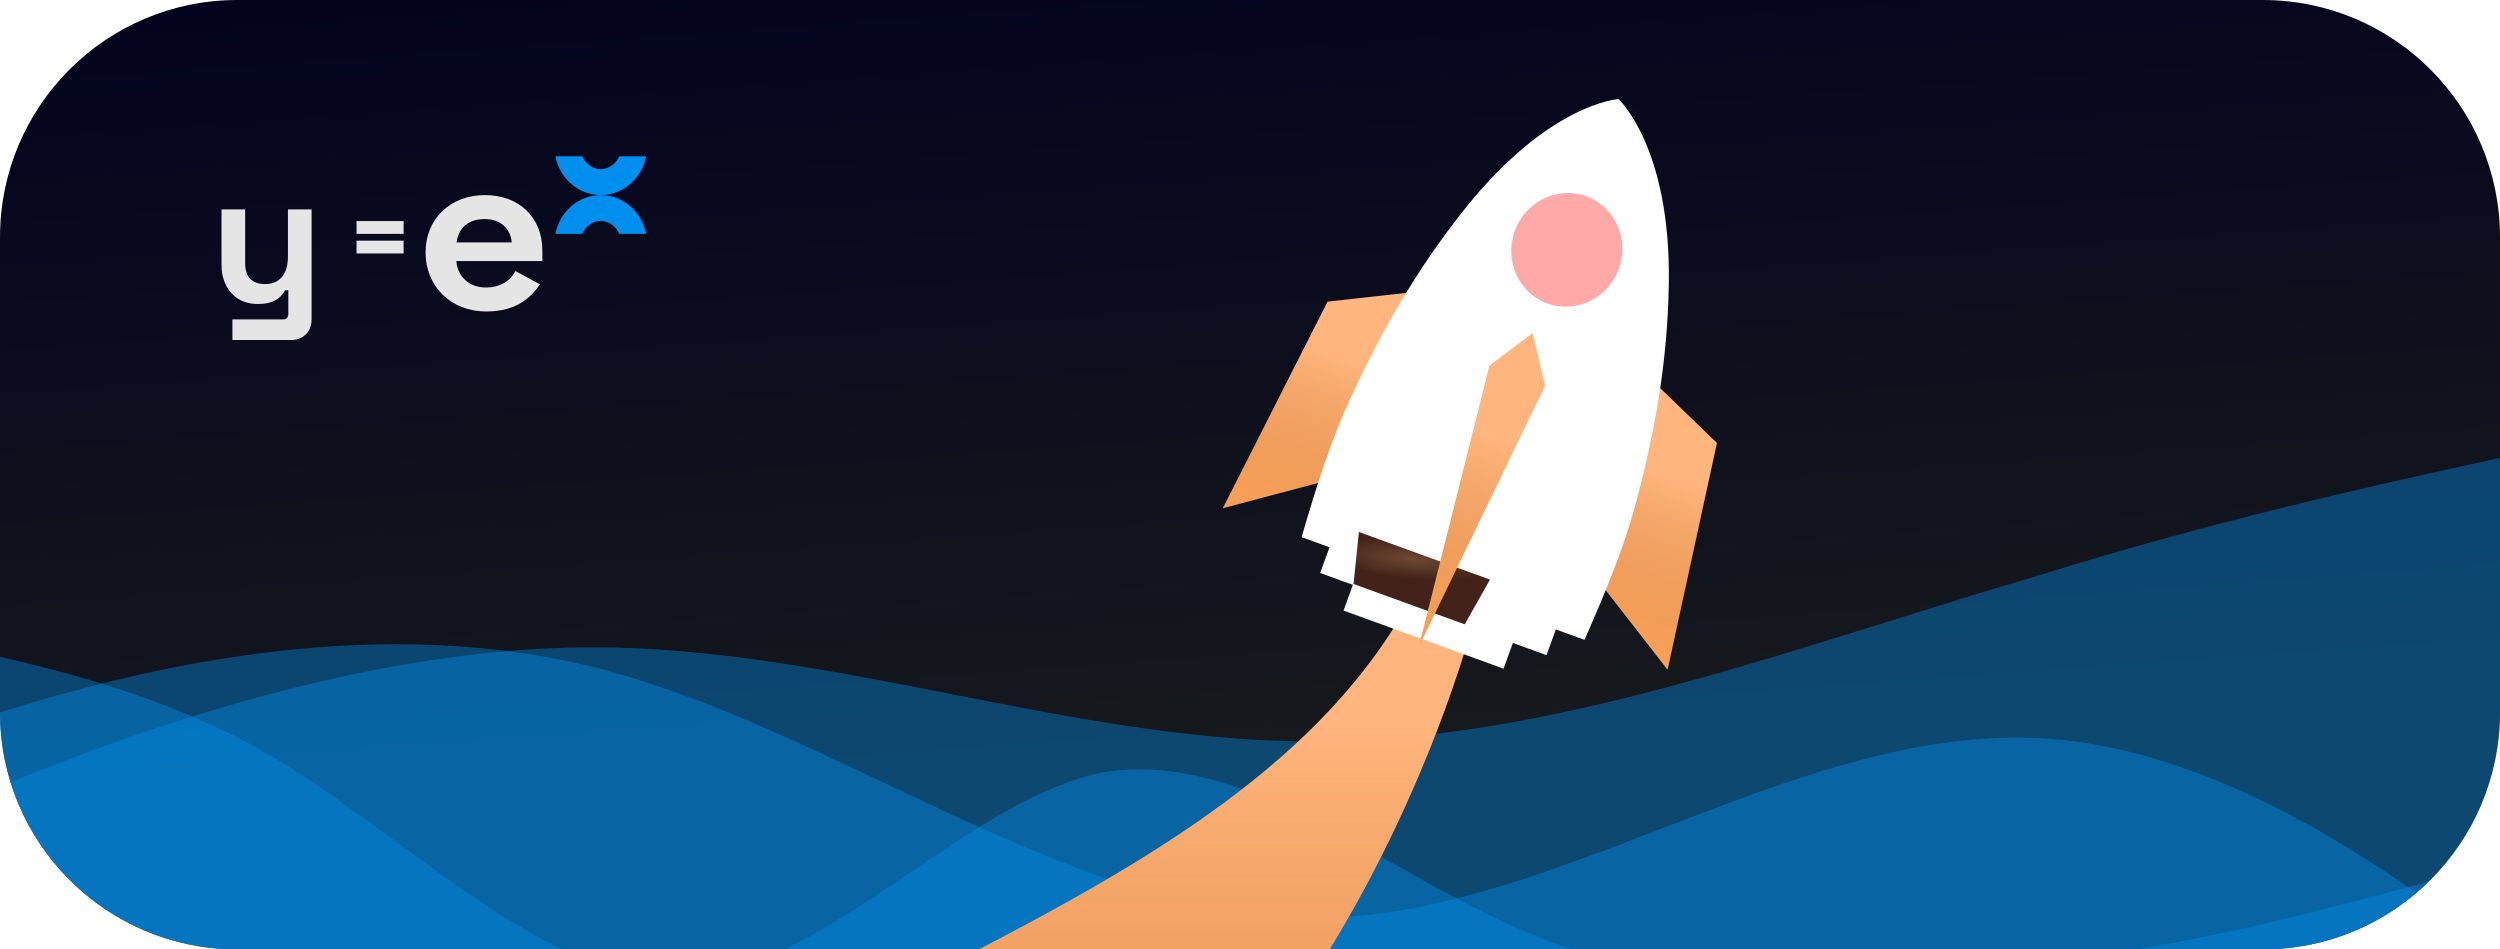
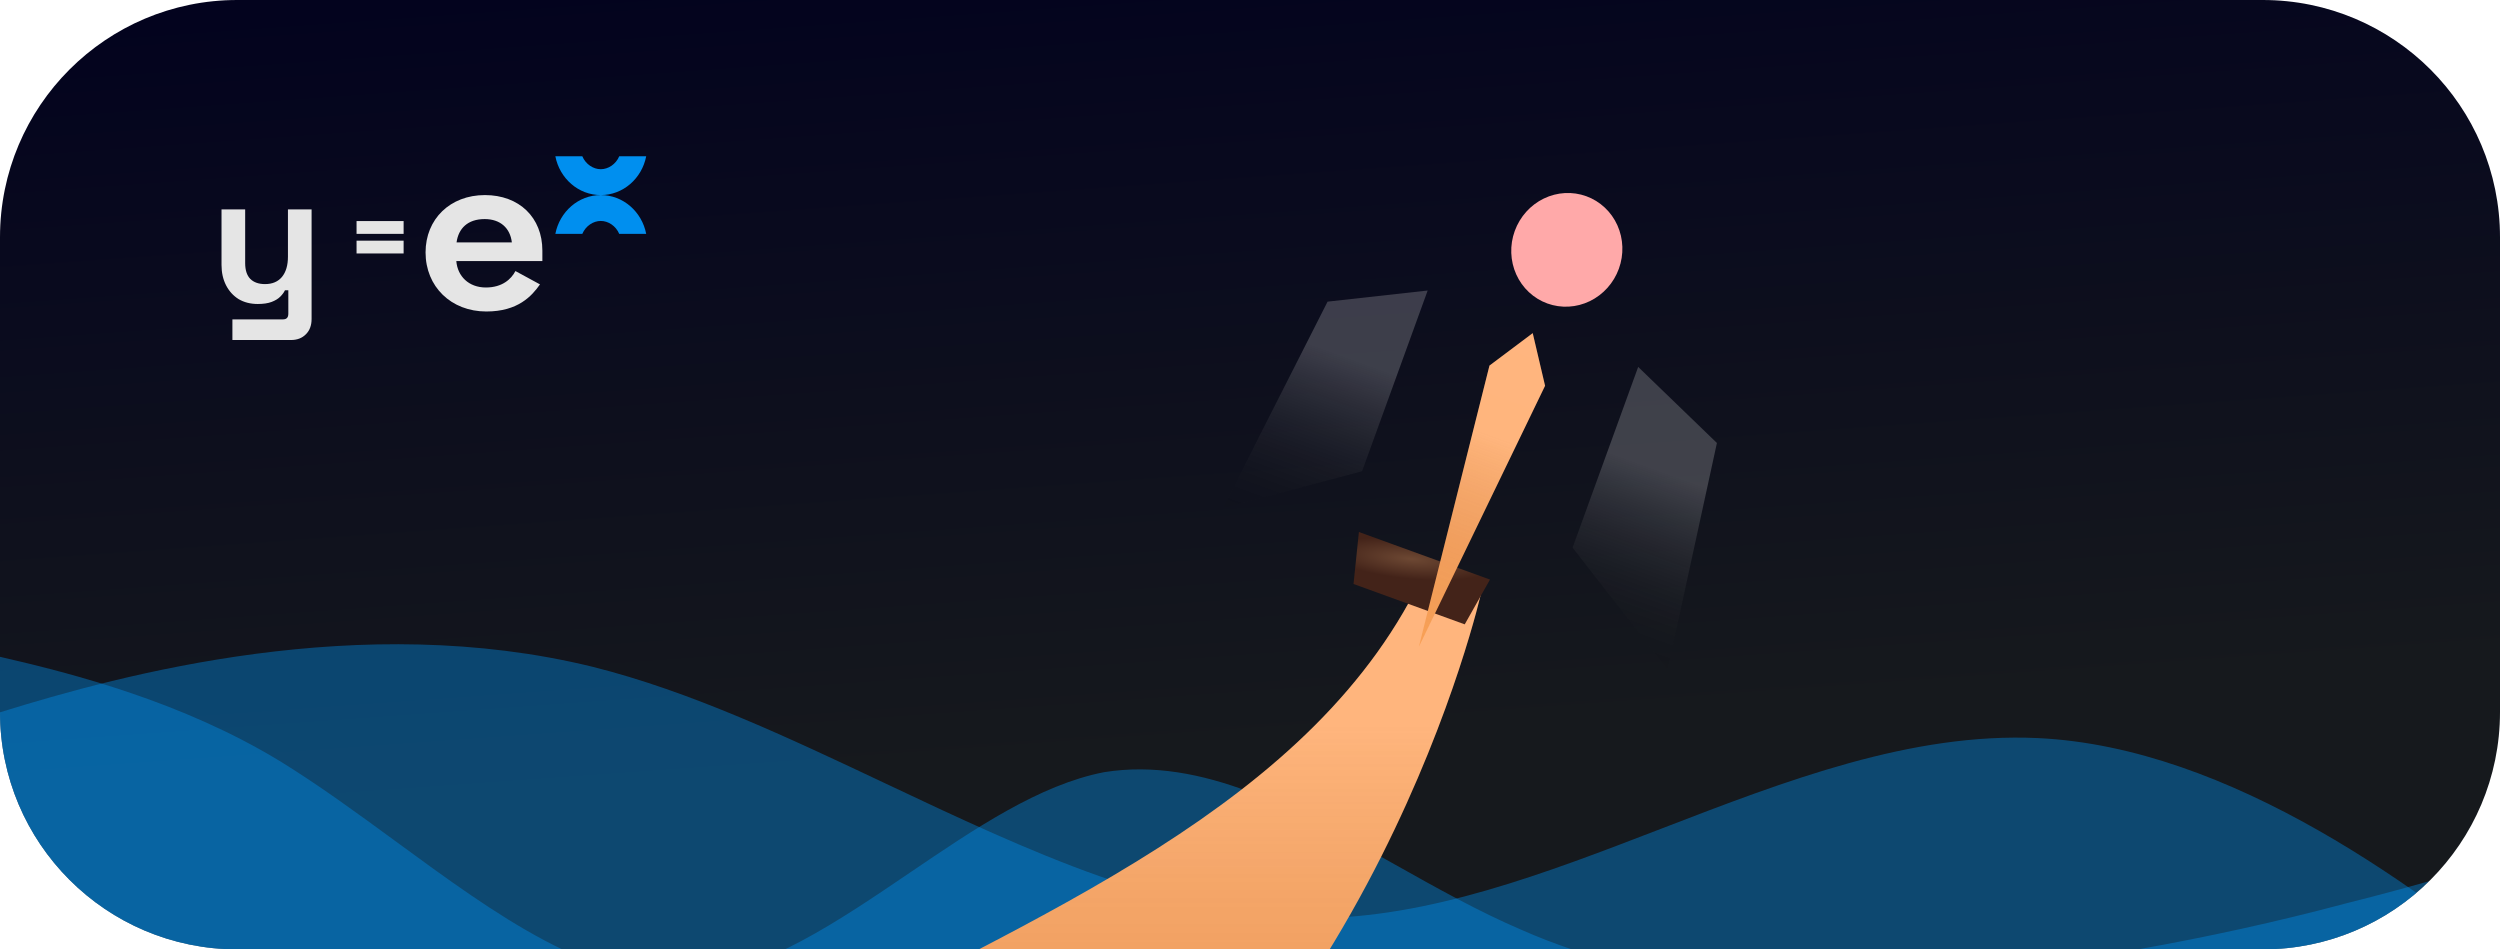
<svg xmlns="http://www.w3.org/2000/svg" width="632" height="240" viewBox="0 0 632 240" fill="none">
  <g clip-path="url(#clip0_5073_35245)">
    <path d="M0 60C0 26.863 26.863 0 60 0H572C605.137 0 632 26.863 632 60V180C632 213.137 605.137 240 572 240H60C26.863 240 0 213.137 0 180V60Z" fill="url(#paint0_linear_5073_35245)" />
    <path opacity="0.4" d="M645 213.409V322H0V166.046C18.615 170.304 46.137 177.465 70.667 192.356C80.583 198.446 90.41 205.646 100.173 212.798C125.371 231.259 150.14 249.405 174.909 247.354C193.536 245.365 211.847 232.939 230.009 220.615C246.472 209.444 262.811 198.356 279.151 195.2C303.963 191.225 328.215 204.841 352.69 218.582C363.244 224.508 373.839 230.456 384.538 235.027C418.904 250.199 453.269 250.199 488.78 247.354C523.146 243.561 557.511 237.872 593.022 228.389C610.959 223.935 629.208 218.447 645 213.409Z" fill="#008FEF" />
-     <path opacity="0.4" d="M645 113V322H0V198.807C31.238 186.028 91.302 163.636 149.827 163.636C180.176 163.636 210.524 169.588 240.873 175.539C271.222 181.491 301.571 187.442 331.92 187.442C380.283 187.442 428.647 172.329 477.589 157.034C490.072 153.133 502.591 149.22 515.158 145.544C563.716 130.308 612.274 119.948 645 113Z" fill="#008FEF" />
    <path opacity="0.4" d="M645 252.304V322H0L0 180.075C31.239 170.345 91.272 154.201 149.8 168.564C174.504 174.741 199.208 186.417 223.911 198.093C259.909 215.106 295.906 232.119 331.903 232.119C361.256 232.119 390.609 220.807 420.092 209.444C451.578 197.309 483.212 185.118 515.151 186.587C563.712 188.864 612.272 224.53 645 252.304Z" fill="#008FEF" />
    <g filter="url(#filter0_ii_5073_35245)">
      <path d="M-71.089 325.819C8.933 328.457 129.069 301.98 195.846 266.594C261.978 231.351 332.967 203.682 360.37 144L374.516 149.552C374.516 149.552 347.759 269.706 251.673 325.819H-29.977H-71.089Z" fill="url(#paint1_linear_5073_35245)" />
      <path d="M-71.089 325.819C8.933 328.457 129.069 301.98 195.846 266.594C261.978 231.351 332.967 203.682 360.37 144L374.516 149.552C374.516 149.552 347.759 269.706 251.673 325.819H-29.977H-71.089Z" fill="url(#paint2_linear_5073_35245)" fill-opacity="0.2" style="mix-blend-mode:soft-light" />
    </g>
    <g filter="url(#filter1_ii_5073_35245)">
-       <path d="M434.035 111.987L414.131 92.758L397.547 138.443L421.565 169.321L434.035 111.987Z" fill="url(#paint3_linear_5073_35245)" />
      <path d="M434.035 111.987L414.131 92.758L397.547 138.443L421.565 169.321L434.035 111.987Z" fill="url(#paint4_linear_5073_35245)" fill-opacity="0.2" style="mix-blend-mode:soft-light" />
    </g>
    <g filter="url(#filter2_ii_5073_35245)">
-       <path d="M335.612 76.257L360.917 73.441L344.333 119.125L309.112 128.498L335.612 76.257Z" fill="url(#paint5_linear_5073_35245)" />
      <path d="M335.612 76.257L360.917 73.441L344.333 119.125L309.112 128.498L335.612 76.257Z" fill="url(#paint6_linear_5073_35245)" fill-opacity="0.2" style="mix-blend-mode:soft-light" />
    </g>
    <g filter="url(#filter3_dii_5073_35245)">
-       <path d="M370.197 52.94C391.652 26 409.167 25.047 409.167 25.047C409.167 25.047 422.414 37.167 421.877 71.7C421.568 91.567 418.352 109.053 413.619 126.934C410.577 138.424 405.799 149.853 400.568 161.752L393.318 159.12L390.957 165.623L382.459 162.538L380.099 169.04L339.648 154.356L342.009 147.853L333.741 144.852L336.101 138.349L329.047 135.789C332.689 123.312 336.37 111.485 341.381 100.71C349.179 83.942 357.855 68.438 370.197 52.94Z" fill="white" />
-     </g>
+       </g>
    <g filter="url(#filter4_ddii_5073_35245)">
      <path d="M343.531 155.766L376.665 167.794L370.283 179.113L342.17 168.908L343.531 155.766Z" fill="url(#paint7_radial_5073_35245)" />
    </g>
    <g filter="url(#filter5_ii_5073_35245)">
      <path d="M376.537 92.42L387.47 84.216L390.594 97.523L358.675 163.536L376.537 92.42Z" fill="url(#paint8_linear_5073_35245)" />
      <path d="M376.537 92.42L387.47 84.216L390.594 97.523L358.675 163.536L376.537 92.42Z" fill="url(#paint9_linear_5073_35245)" fill-opacity="0.2" style="mix-blend-mode:soft-light" />
    </g>
    <g filter="url(#filter6_dii_5073_35245)">
      <path d="M382.932 55.691C382.285 57.471 381.986 59.358 382.05 61.243C382.114 63.128 382.541 64.974 383.306 66.677C384.071 68.379 385.159 69.905 386.508 71.166C387.857 72.427 389.441 73.398 391.169 74.026C392.897 74.653 394.736 74.924 396.58 74.822C398.424 74.72 400.237 74.248 401.916 73.433C403.595 72.617 405.107 71.475 406.365 70.07C407.624 68.665 408.604 67.025 409.25 65.245C410.556 61.649 410.421 57.697 408.876 54.258C407.332 50.82 404.503 48.176 401.013 46.91C397.523 45.642 393.657 45.856 390.266 47.503C386.875 49.149 384.237 52.095 382.932 55.691V55.691Z" fill="#FFA9A9" />
    </g>
    <path d="M58.751 85.956V80.738H71.56C72.445 80.738 72.888 80.263 72.888 79.314V73.385H72.034C71.781 73.922 71.386 74.46 70.848 74.998C70.31 75.535 69.583 75.978 68.666 76.326C67.749 76.674 66.579 76.848 65.156 76.848C63.321 76.848 61.708 76.436 60.317 75.614C58.957 74.76 57.898 73.59 57.139 72.104C56.38 70.618 56 68.91 56 66.981V52.939H61.977V66.506C61.977 68.277 62.404 69.606 63.258 70.491C64.144 71.376 65.393 71.819 67.006 71.819C68.84 71.819 70.263 71.218 71.275 70.017C72.287 68.783 72.793 67.076 72.793 64.893V52.939H78.77V80.643C78.77 82.256 78.296 83.536 77.347 84.485C76.398 85.466 75.133 85.956 73.552 85.956H58.751Z" fill="#E5E5E5" />
    <path d="M90.136 59.13V55.885H102.034V59.13H90.136ZM90.136 64.082V60.837H102.034V64.082H90.136Z" fill="#E5E5E5" />
    <path d="M107.582 63.806C107.582 72.455 114.03 78.745 122.949 78.745C130.964 78.745 134.459 74.814 136.508 71.893L130.301 68.523C129.277 70.489 127.047 72.679 122.828 72.679C118.489 72.679 115.657 69.815 115.356 65.996H137.111V63.356C137.111 54.988 131.265 49.316 122.587 49.316C113.789 49.316 107.582 55.381 107.582 63.806ZM115.416 61.279C115.898 57.74 118.248 55.381 122.527 55.381C126.444 55.381 128.975 57.628 129.397 61.279H115.416Z" fill="#E5E5E5" />
    <path fill-rule="evenodd" clip-rule="evenodd" d="M151.876 49.316C146.207 49.316 141.478 45.103 140.392 39.506H147.207C148.08 41.545 149.993 42.776 151.876 42.776C153.759 42.776 155.672 41.545 156.545 39.506H163.36C162.274 45.103 157.545 49.316 151.876 49.316ZM151.876 49.316C157.545 49.316 162.274 53.529 163.36 59.126H156.544C155.672 57.087 153.759 55.856 151.876 55.856C149.993 55.856 148.08 57.087 147.207 59.126H140.392C141.478 53.529 146.207 49.316 151.876 49.316Z" fill="#008FEF" />
  </g>
  <defs>
    <filter id="filter0_ii_5073_35245" x="-76.474" y="138.615" width="456.374" height="192.77" filterUnits="userSpaceOnUse" color-interpolation-filters="sRGB">
      <feFlood flood-opacity="0" result="BackgroundImageFix" />
      <feBlend mode="normal" in="SourceGraphic" in2="BackgroundImageFix" result="shape" />
      <feColorMatrix in="SourceAlpha" type="matrix" values="0 0 0 0 0 0 0 0 0 0 0 0 0 0 0 0 0 0 127 0" result="hardAlpha" />
      <feOffset dx="5.385" dy="5.385" />
      <feGaussianBlur stdDeviation="2.692" />
      <feComposite in2="hardAlpha" operator="arithmetic" k2="-1" k3="1" />
      <feColorMatrix type="matrix" values="0 0 0 0 1 0 0 0 0 1 0 0 0 0 1 0 0 0 0.2 0" />
      <feBlend mode="normal" in2="shape" result="effect1_innerShadow_5073_35245" />
      <feColorMatrix in="SourceAlpha" type="matrix" values="0 0 0 0 0 0 0 0 0 0 0 0 0 0 0 0 0 0 127 0" result="hardAlpha" />
      <feOffset dx="-5.385" dy="-5.385" />
      <feGaussianBlur stdDeviation="2.692" />
      <feComposite in2="hardAlpha" operator="arithmetic" k2="-1" k3="1" />
      <feColorMatrix type="matrix" values="0 0 0 0 0 0 0 0 0 0 0 0 0 0 0 0 0 0 0.05 0" />
      <feBlend mode="normal" in2="effect1_innerShadow_5073_35245" result="effect2_innerShadow_5073_35245" />
    </filter>
    <filter id="filter1_ii_5073_35245" x="392.162" y="87.373" width="47.258" height="87.332" filterUnits="userSpaceOnUse" color-interpolation-filters="sRGB">
      <feFlood flood-opacity="0" result="BackgroundImageFix" />
      <feBlend mode="normal" in="SourceGraphic" in2="BackgroundImageFix" result="shape" />
      <feColorMatrix in="SourceAlpha" type="matrix" values="0 0 0 0 0 0 0 0 0 0 0 0 0 0 0 0 0 0 127 0" result="hardAlpha" />
      <feOffset dx="5.385" dy="5.385" />
      <feGaussianBlur stdDeviation="2.692" />
      <feComposite in2="hardAlpha" operator="arithmetic" k2="-1" k3="1" />
      <feColorMatrix type="matrix" values="0 0 0 0 1 0 0 0 0 1 0 0 0 0 1 0 0 0 0.2 0" />
      <feBlend mode="normal" in2="shape" result="effect1_innerShadow_5073_35245" />
      <feColorMatrix in="SourceAlpha" type="matrix" values="0 0 0 0 0 0 0 0 0 0 0 0 0 0 0 0 0 0 127 0" result="hardAlpha" />
      <feOffset dx="-5.385" dy="-5.385" />
      <feGaussianBlur stdDeviation="2.692" />
      <feComposite in2="hardAlpha" operator="arithmetic" k2="-1" k3="1" />
      <feColorMatrix type="matrix" values="0 0 0 0 0 0 0 0 0 0 0 0 0 0 0 0 0 0 0.05 0" />
      <feBlend mode="normal" in2="effect1_innerShadow_5073_35245" result="effect2_innerShadow_5073_35245" />
    </filter>
    <filter id="filter2_ii_5073_35245" x="303.727" y="68.055" width="62.575" height="65.828" filterUnits="userSpaceOnUse" color-interpolation-filters="sRGB">
      <feFlood flood-opacity="0" result="BackgroundImageFix" />
      <feBlend mode="normal" in="SourceGraphic" in2="BackgroundImageFix" result="shape" />
      <feColorMatrix in="SourceAlpha" type="matrix" values="0 0 0 0 0 0 0 0 0 0 0 0 0 0 0 0 0 0 127 0" result="hardAlpha" />
      <feOffset dx="5.385" dy="5.385" />
      <feGaussianBlur stdDeviation="2.692" />
      <feComposite in2="hardAlpha" operator="arithmetic" k2="-1" k3="1" />
      <feColorMatrix type="matrix" values="0 0 0 0 1 0 0 0 0 1 0 0 0 0 1 0 0 0 0.2 0" />
      <feBlend mode="normal" in2="shape" result="effect1_innerShadow_5073_35245" />
      <feColorMatrix in="SourceAlpha" type="matrix" values="0 0 0 0 0 0 0 0 0 0 0 0 0 0 0 0 0 0 127 0" result="hardAlpha" />
      <feOffset dx="-5.385" dy="-5.385" />
      <feGaussianBlur stdDeviation="2.692" />
      <feComposite in2="hardAlpha" operator="arithmetic" k2="-1" k3="1" />
      <feColorMatrix type="matrix" values="0 0 0 0 0 0 0 0 0 0 0 0 0 0 0 0 0 0 0.05 0" />
      <feBlend mode="normal" in2="effect1_innerShadow_5073_35245" result="effect2_innerShadow_5073_35245" />
    </filter>
    <filter id="filter3_dii_5073_35245" x="309.047" y="5.047" width="132.846" height="191.993" filterUnits="userSpaceOnUse" color-interpolation-filters="sRGB">
      <feFlood flood-opacity="0" result="BackgroundImageFix" />
      <feColorMatrix in="SourceAlpha" type="matrix" values="0 0 0 0 0 0 0 0 0 0 0 0 0 0 0 0 0 0 127 0" result="hardAlpha" />
      <feOffset dy="8" />
      <feGaussianBlur stdDeviation="10" />
      <feColorMatrix type="matrix" values="0 0 0 0 0.817 0 0 0 0 0.172 0 0 0 0 0.031 0 0 0 0.4 0" />
      <feBlend mode="normal" in2="BackgroundImageFix" result="effect1_dropShadow_5073_35245" />
      <feBlend mode="normal" in="SourceGraphic" in2="effect1_dropShadow_5073_35245" result="shape" />
      <feColorMatrix in="SourceAlpha" type="matrix" values="0 0 0 0 0 0 0 0 0 0 0 0 0 0 0 0 0 0 127 0" result="hardAlpha" />
      <feOffset dy="-20" />
      <feGaussianBlur stdDeviation="20" />
      <feComposite in2="hardAlpha" operator="arithmetic" k2="-1" k3="1" />
      <feColorMatrix type="matrix" values="0 0 0 0 1 0 0 0 0 0.78 0 0 0 0 0 0 0 0 0.29 0" />
      <feBlend mode="normal" in2="shape" result="effect2_innerShadow_5073_35245" />
      <feColorMatrix in="SourceAlpha" type="matrix" values="0 0 0 0 0 0 0 0 0 0 0 0 0 0 0 0 0 0 127 0" result="hardAlpha" />
      <feOffset dy="12" />
      <feGaussianBlur stdDeviation="6" />
      <feComposite in2="hardAlpha" operator="arithmetic" k2="-1" k3="1" />
      <feColorMatrix type="matrix" values="0 0 0 0 1 0 0 0 0 1 0 0 0 0 1 0 0 0 0.75 0" />
      <feBlend mode="normal" in2="effect2_innerShadow_5073_35245" result="effect3_innerShadow_5073_35245" />
    </filter>
    <filter id="filter4_ddii_5073_35245" x="331.24" y="137.549" width="56.355" height="57.959" filterUnits="userSpaceOnUse" color-interpolation-filters="sRGB">
      <feFlood flood-opacity="0" result="BackgroundImageFix" />
      <feColorMatrix in="SourceAlpha" type="matrix" values="0 0 0 0 0 0 0 0 0 0 0 0 0 0 0 0 0 0 127 0" result="hardAlpha" />
      <feOffset dy="5.465" />
      <feGaussianBlur stdDeviation="5.465" />
      <feColorMatrix type="matrix" values="0 0 0 0 0.204 0 0 0 0 0.108 0 0 0 0 0.038 0 0 0 0.35 0" />
      <feBlend mode="normal" in2="BackgroundImageFix" result="effect1_dropShadow_5073_35245" />
      <feColorMatrix in="SourceAlpha" type="matrix" values="0 0 0 0 0 0 0 0 0 0 0 0 0 0 0 0 0 0 127 0" result="hardAlpha" />
      <feOffset dy="2.842" />
      <feGaussianBlur stdDeviation="1.895" />
      <feColorMatrix type="matrix" values="0 0 0 0 0.225 0 0 0 0 0.087 0 0 0 0 0.044 0 0 0 0.25 0" />
      <feBlend mode="normal" in2="effect1_dropShadow_5073_35245" result="effect2_dropShadow_5073_35245" />
      <feBlend mode="normal" in="SourceGraphic" in2="effect2_dropShadow_5073_35245" result="shape" />
      <feColorMatrix in="SourceAlpha" type="matrix" values="0 0 0 0 0 0 0 0 0 0 0 0 0 0 0 0 0 0 127 0" result="hardAlpha" />
      <feOffset dy="-11.367" />
      <feGaussianBlur stdDeviation="18.217" />
      <feComposite in2="hardAlpha" operator="arithmetic" k2="-1" k3="1" />
      <feColorMatrix type="matrix" values="0 0 0 0 0.525 0 0 0 0 0 0 0 0 0 0.063 0 0 0 0.11 0" />
      <feBlend mode="normal" in2="shape" result="effect3_innerShadow_5073_35245" />
      <feColorMatrix in="SourceAlpha" type="matrix" values="0 0 0 0 0 0 0 0 0 0 0 0 0 0 0 0 0 0 127 0" result="hardAlpha" />
      <feOffset dy="-18.217" />
      <feGaussianBlur stdDeviation="9.108" />
      <feComposite in2="hardAlpha" operator="arithmetic" k2="-1" k3="1" />
      <feColorMatrix type="matrix" values="0 0 0 0 0.954 0 0 0 0 0.628 0 0 0 0 0.557 0 0 0 0.12 0" />
      <feBlend mode="normal" in2="effect3_innerShadow_5073_35245" result="effect4_innerShadow_5073_35245" />
    </filter>
    <filter id="filter5_ii_5073_35245" x="353.29" y="78.831" width="42.689" height="90.09" filterUnits="userSpaceOnUse" color-interpolation-filters="sRGB">
      <feFlood flood-opacity="0" result="BackgroundImageFix" />
      <feBlend mode="normal" in="SourceGraphic" in2="BackgroundImageFix" result="shape" />
      <feColorMatrix in="SourceAlpha" type="matrix" values="0 0 0 0 0 0 0 0 0 0 0 0 0 0 0 0 0 0 127 0" result="hardAlpha" />
      <feOffset dx="5.385" dy="5.385" />
      <feGaussianBlur stdDeviation="2.692" />
      <feComposite in2="hardAlpha" operator="arithmetic" k2="-1" k3="1" />
      <feColorMatrix type="matrix" values="0 0 0 0 1 0 0 0 0 1 0 0 0 0 1 0 0 0 0.2 0" />
      <feBlend mode="normal" in2="shape" result="effect1_innerShadow_5073_35245" />
      <feColorMatrix in="SourceAlpha" type="matrix" values="0 0 0 0 0 0 0 0 0 0 0 0 0 0 0 0 0 0 127 0" result="hardAlpha" />
      <feOffset dx="-5.385" dy="-5.385" />
      <feGaussianBlur stdDeviation="2.692" />
      <feComposite in2="hardAlpha" operator="arithmetic" k2="-1" k3="1" />
      <feColorMatrix type="matrix" values="0 0 0 0 0 0 0 0 0 0 0 0 0 0 0 0 0 0 0.05 0" />
      <feBlend mode="normal" in2="effect1_innerShadow_5073_35245" result="effect2_innerShadow_5073_35245" />
    </filter>
    <filter id="filter6_dii_5073_35245" x="322.807" y="19.168" width="146.568" height="147.219" filterUnits="userSpaceOnUse" color-interpolation-filters="sRGB">
      <feFlood flood-opacity="0" result="BackgroundImageFix" />
      <feColorMatrix in="SourceAlpha" type="matrix" values="0 0 0 0 0 0 0 0 0 0 0 0 0 0 0 0 0 0 127 0" result="hardAlpha" />
      <feOffset dy="32.31" />
      <feGaussianBlur stdDeviation="29.617" />
      <feColorMatrix type="matrix" values="0 0 0 0 0.863 0 0 0 0 0 0 0 0 0 0 0 0 0 0.25 0" />
      <feBlend mode="normal" in2="BackgroundImageFix" result="effect1_dropShadow_5073_35245" />
      <feBlend mode="normal" in="SourceGraphic" in2="effect1_dropShadow_5073_35245" result="shape" />
      <feColorMatrix in="SourceAlpha" type="matrix" values="0 0 0 0 0 0 0 0 0 0 0 0 0 0 0 0 0 0 127 0" result="hardAlpha" />
      <feOffset dy="-21.54" />
      <feGaussianBlur stdDeviation="13.462" />
      <feComposite in2="hardAlpha" operator="arithmetic" k2="-1" k3="1" />
      <feColorMatrix type="matrix" values="0 0 0 0 0.925 0 0 0 0 0.321 0 0 0 0 0.062 0 0 0 0.29 0" />
      <feBlend mode="normal" in2="shape" result="effect2_innerShadow_5073_35245" />
      <feColorMatrix in="SourceAlpha" type="matrix" values="0 0 0 0 0 0 0 0 0 0 0 0 0 0 0 0 0 0 127 0" result="hardAlpha" />
      <feOffset dy="-8.077" />
      <feGaussianBlur stdDeviation="5.385" />
      <feComposite in2="hardAlpha" operator="arithmetic" k2="-1" k3="1" />
      <feColorMatrix type="matrix" values="0 0 0 0 1 0 0 0 0 1 0 0 0 0 1 0 0 0 0.75 0" />
      <feBlend mode="normal" in2="effect2_innerShadow_5073_35245" result="effect3_innerShadow_5073_35245" />
    </filter>
    <linearGradient id="paint0_linear_5073_35245" x1="57.301" y1="-6.059" x2="77.837" y2="279.809" gradientUnits="userSpaceOnUse">
      <stop stop-color="#02021E" />
      <stop offset="0.742" stop-color="#16191D" />
    </linearGradient>
    <linearGradient id="paint1_linear_5073_35245" x1="176.469" y1="113.466" x2="176.469" y2="325.819" gradientUnits="userSpaceOnUse">
      <stop stop-color="#FFA25F" />
      <stop offset="1" stop-color="#FFA458" />
    </linearGradient>
    <linearGradient id="paint2_linear_5073_35245" x1="176.469" y1="113.466" x2="176.469" y2="325.819" gradientUnits="userSpaceOnUse">
      <stop offset="0.328" stop-color="white" />
      <stop offset="1" stop-opacity="0.1" />
    </linearGradient>
    <linearGradient id="paint3_linear_5073_35245" x1="429.694" y1="98.408" x2="406.002" y2="163.671" gradientUnits="userSpaceOnUse">
      <stop stop-color="#FFA25F" />
      <stop offset="1" stop-color="#FFA458" />
    </linearGradient>
    <linearGradient id="paint4_linear_5073_35245" x1="429.694" y1="98.408" x2="406.002" y2="163.671" gradientUnits="userSpaceOnUse">
      <stop offset="0.328" stop-color="white" />
      <stop offset="1" stop-opacity="0.1" />
    </linearGradient>
    <linearGradient id="paint5_linear_5073_35245" x1="346.86" y1="68.338" x2="323.169" y2="133.601" gradientUnits="userSpaceOnUse">
      <stop stop-color="#FFA25F" />
      <stop offset="1" stop-color="#FFA458" />
    </linearGradient>
    <linearGradient id="paint6_linear_5073_35245" x1="346.86" y1="68.338" x2="323.169" y2="133.601" gradientUnits="userSpaceOnUse">
      <stop offset="0.328" stop-color="white" />
      <stop offset="1" stop-opacity="0.1" />
    </linearGradient>
    <radialGradient id="paint7_radial_5073_35245" cx="0" cy="0" r="1" gradientUnits="userSpaceOnUse" gradientTransform="translate(356.759 162.571) rotate(95.254) scale(11.305 47.525)">
      <stop stop-color="#6D4833" />
      <stop offset="0.446" stop-color="#432319" />
    </radialGradient>
    <linearGradient id="paint8_linear_5073_35245" x1="387.47" y1="84.216" x2="358.675" y2="163.536" gradientUnits="userSpaceOnUse">
      <stop stop-color="#FFA25F" />
      <stop offset="1" stop-color="#FFA458" />
    </linearGradient>
    <linearGradient id="paint9_linear_5073_35245" x1="387.47" y1="84.216" x2="358.675" y2="163.536" gradientUnits="userSpaceOnUse">
      <stop offset="0.328" stop-color="white" />
      <stop offset="1" stop-opacity="0.1" />
    </linearGradient>
    <clipPath id="clip0_5073_35245">
      <path d="M0 60C0 26.863 26.863 0 60 0H572C605.137 0 632 26.863 632 60V180C632 213.137 605.137 240 572 240H60C26.863 240 0 213.137 0 180V60Z" fill="white" />
    </clipPath>
  </defs>
</svg>